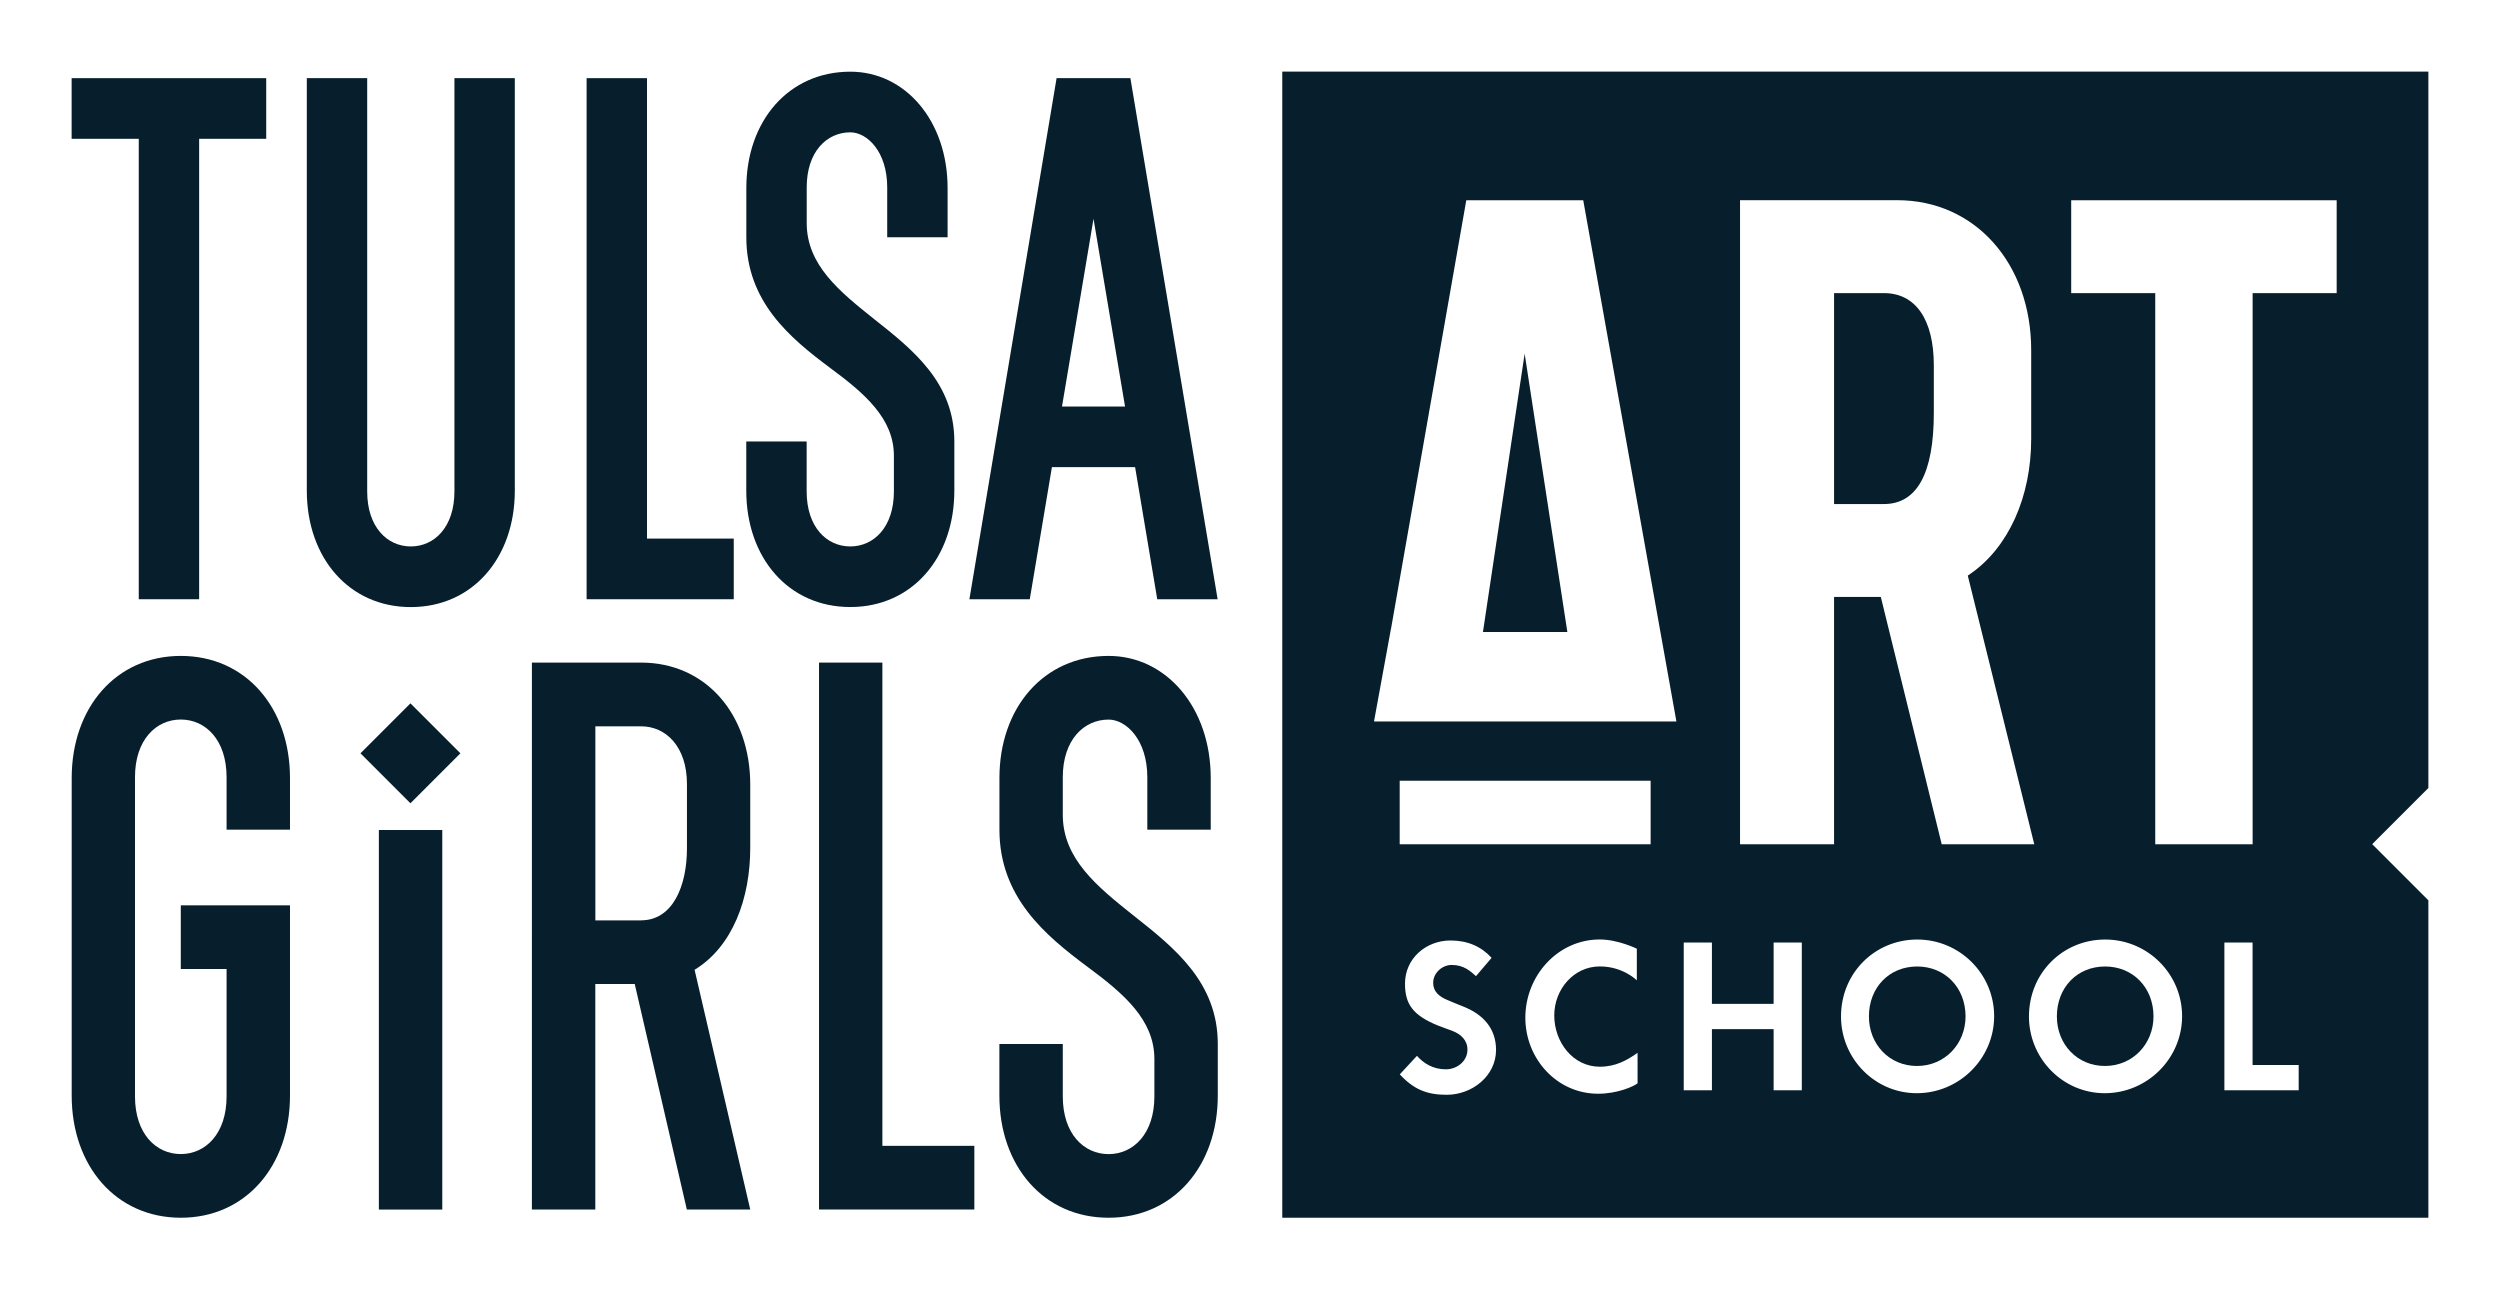
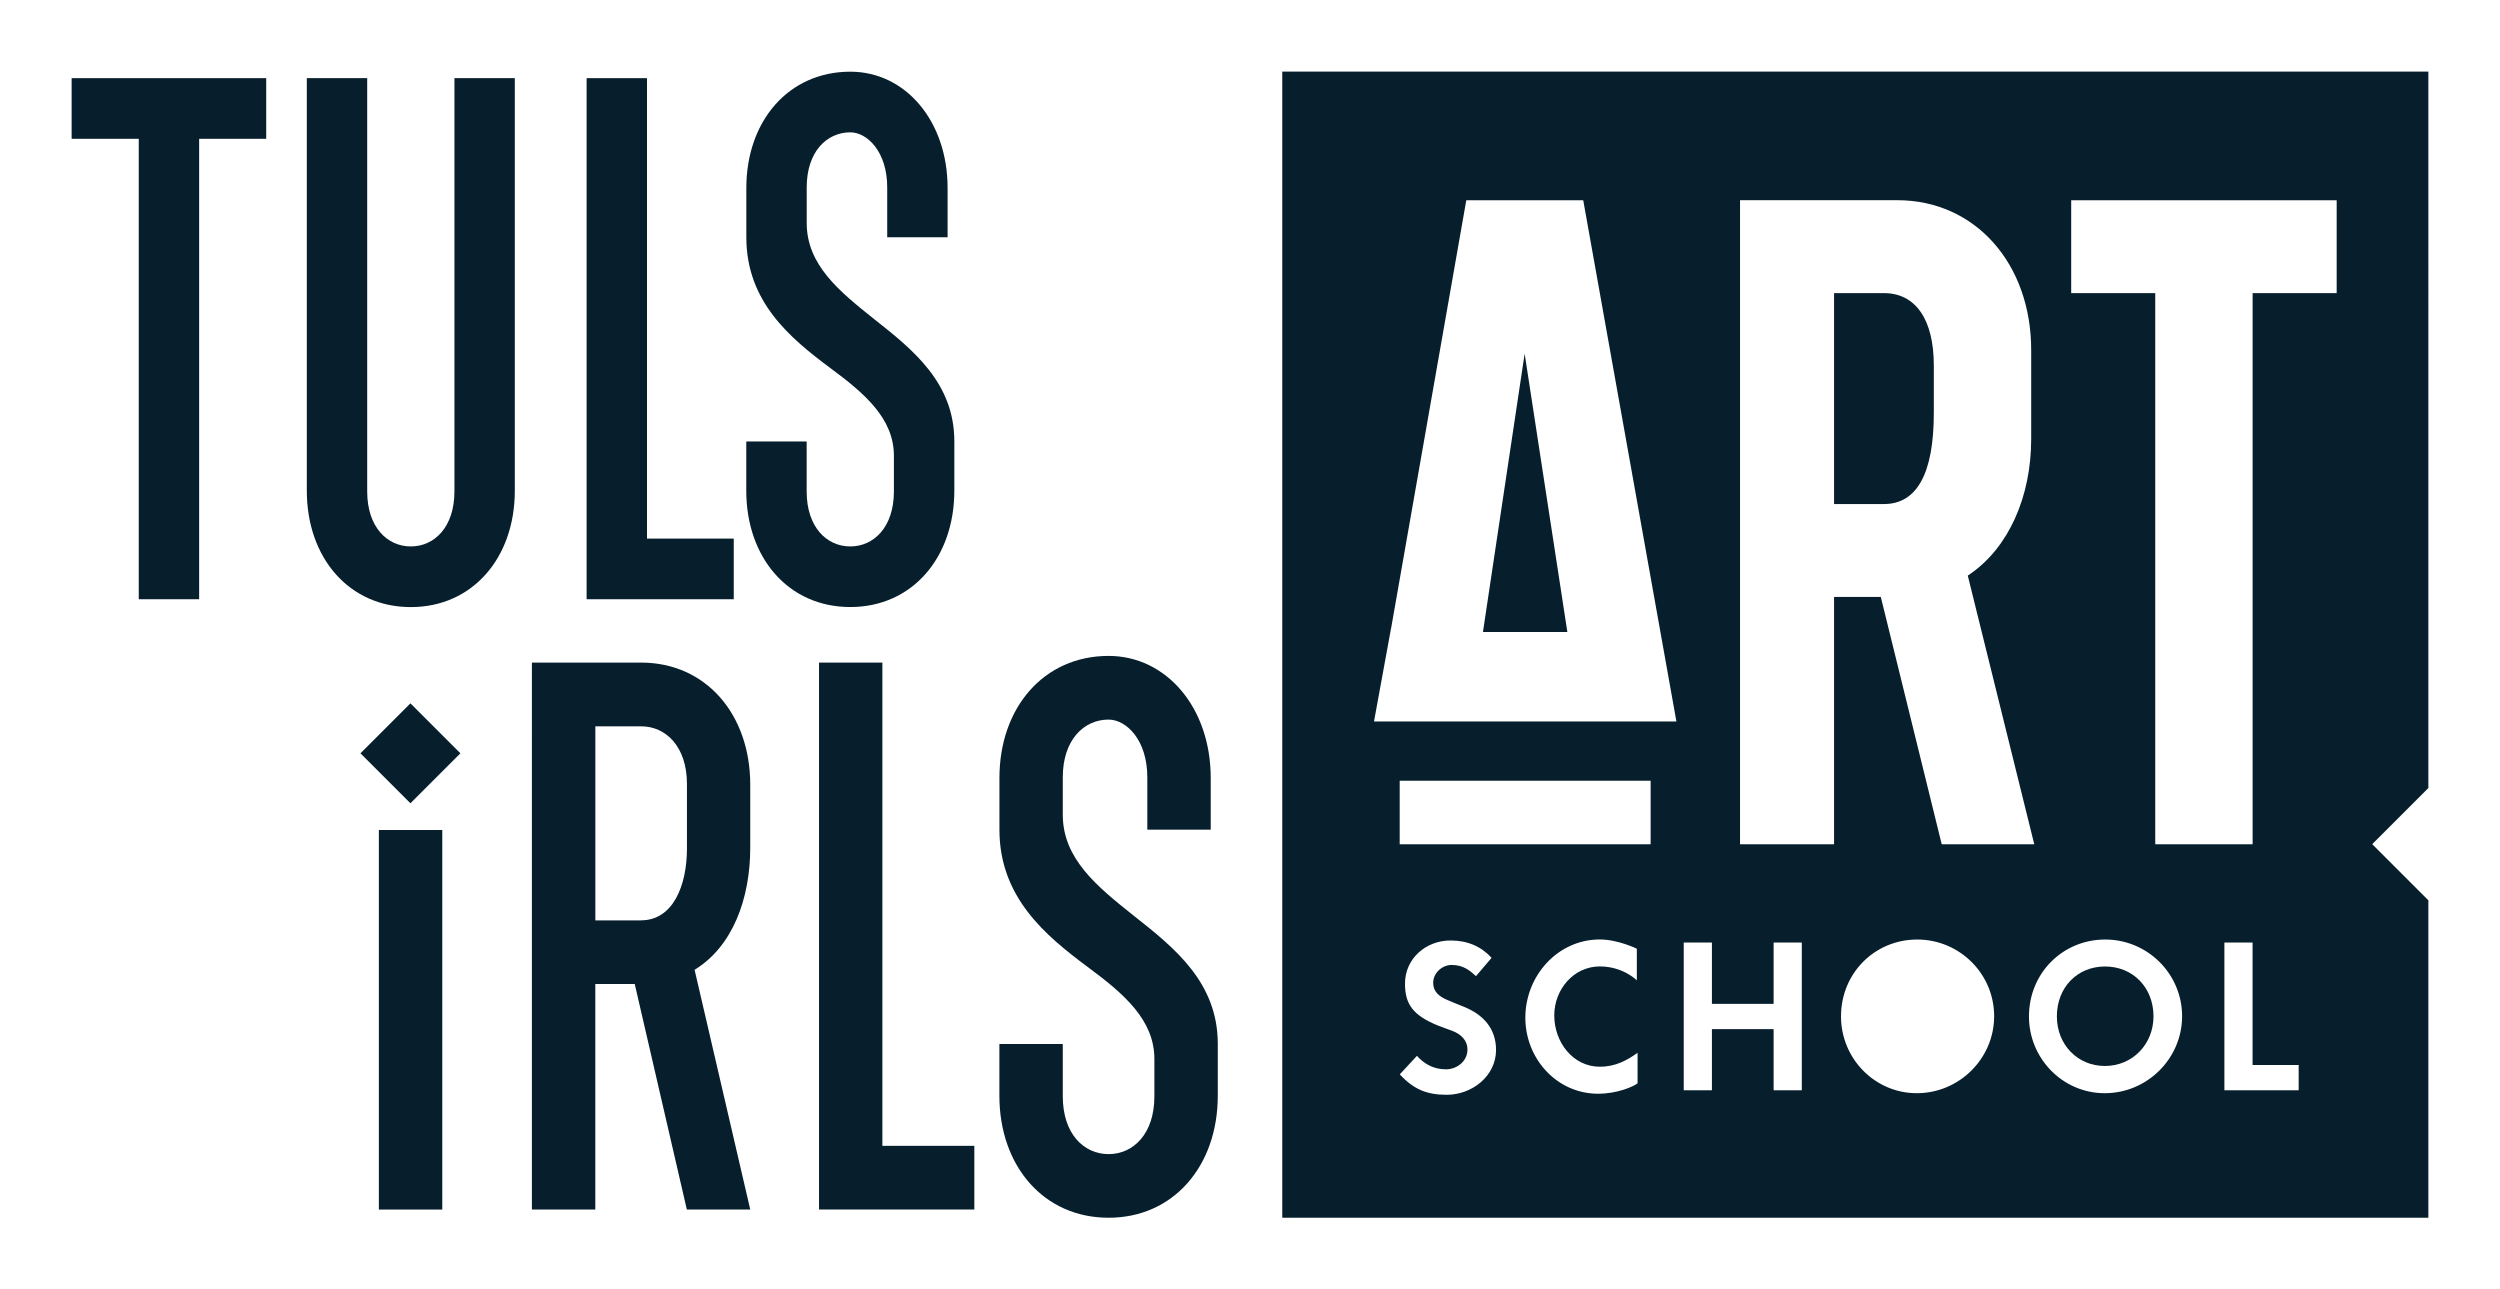
<svg xmlns="http://www.w3.org/2000/svg" version="1.1" id="Layer_1" x="0px" y="0px" viewBox="0 0 471.14 243" style="enable-background:new 0 0 471.14 243;" xml:space="preserve">
  <style type="text/css">
	.st0{fill:#071F2D;}
</style>
  <g>
    <g>
      <g>
        <path class="st0" d="M26.15,26.16H13.5V14.73h36.67v11.43H37.53v86.77H26.15V26.16z" />
        <path class="st0" d="M57.82,92.48V14.73H69.2v77.89c0,6.73,3.79,10.36,8.22,10.36c4.43,0,8.22-3.63,8.22-10.36V14.73h11.38v77.75     c0,12.65-7.97,21.93-19.6,21.93C65.79,114.41,57.82,105.13,57.82,92.48z" />
        <path class="st0" d="M110.55,14.73h11.38v86.77h16.35v11.43h-27.73V14.73z" />
        <path class="st0" d="M140.64,92.48V83.2h11.38v9.42c0,6.73,3.79,10.36,8.22,10.36c4.43,0,8.22-3.63,8.22-10.36v-6.73     c0-6.99-5.44-11.7-12.01-16.55c-7.59-5.65-15.8-12.51-15.8-24.62v-9.28c0-12.65,7.97-21.93,19.6-21.93     c10.37,0,18.33,9.28,18.33,21.93v9.28h-11.38v-9.42c0-6.73-3.79-10.36-6.95-10.36c-4.43,0-8.22,3.63-8.22,10.36v6.73     c0,7.94,6.2,12.91,12.77,18.16c7.33,5.78,15.05,11.97,15.05,23v9.28c0,12.65-7.97,21.93-19.6,21.93     C148.6,114.41,140.64,105.13,140.64,92.48z" />
-         <path class="st0" d="M199.12,14.73h13.91l16.44,98.2h-11.38l-4.17-24.89h-15.68l-4.17,24.89h-11.38L199.12,14.73z M212.02,76.61     l-5.94-35.38l-5.94,35.38H212.02z" />
      </g>
      <g>
-         <path class="st0" d="M54.65,156.36v-9.74c0-13.27-8.36-23.01-20.57-23.01c-12.21,0-20.57,9.74-20.57,23.01v8.7v1.04v50.12     c0,13.27,8.36,23.01,20.57,23.01c12.21,0,20.57-9.74,20.57-23.01v-35.86H34.07v12h8.63v24c0,7.06-3.98,10.87-8.63,10.87     c-4.65,0-8.63-3.81-8.63-10.87v-50.27v-1.04v-8.84c0-7.06,3.98-10.87,8.63-10.87c4.65,0,8.63,3.81,8.63,10.87v9.88H54.65z" />
        <path class="st0" d="M100.25,124.87h20.57c12.21,0,20.57,9.74,20.57,23.02v11.86c0,9.6-3.32,18.64-10.49,23.01l10.49,45.18     h-11.95l-9.82-42.5h-7.43v42.5h-11.95V124.87z M120.83,173.44c5.97,0,8.63-6.49,8.63-13.55v-12.14c0-7.06-3.98-10.87-8.63-10.87     h-8.63v36.57H120.83z" />
        <path class="st0" d="M154.34,124.87h11.95v91.07h17.33v12h-29.27V124.87z" />
        <path class="st0" d="M188.34,206.49v-9.74h11.95v9.88c0,7.06,3.98,10.87,8.63,10.87c4.65,0,8.63-3.81,8.63-10.87v-7.06     c0-7.34-5.71-12.28-12.61-17.37c-7.96-5.93-16.59-13.13-16.59-25.84v-9.74c0-13.27,8.36-23.01,20.57-23.01     c10.88,0,19.25,9.74,19.25,23.01v9.74h-11.95v-9.88c0-7.06-3.98-10.87-7.3-10.87c-4.65,0-8.63,3.81-8.63,10.87v7.06     c0,8.33,6.5,13.56,13.41,19.06c7.7,6.07,15.8,12.57,15.8,24.14v9.74c0,13.27-8.36,23.01-20.57,23.01     C196.7,229.5,188.34,219.76,188.34,206.49z" />
        <g>
          <rect x="71.4" y="156.42" class="st0" width="11.95" height="71.53" />
          <rect x="70.71" y="135.31" transform="matrix(0.707 -0.707 0.707 0.707 -77.725 96.296)" class="st0" width="13.32" height="13.32" />
        </g>
      </g>
    </g>
    <g>
      <path class="st0" d="M364.44,77.82v-8.95c0-8.66-3.43-13.63-9.4-13.63h-9.4v39.75h9.4C361.27,94.99,364.44,89.21,364.44,77.82z" />
-       <path class="st0" d="M361.3,182.14c-5.27,0-9.09,3.96-9.09,9.41c0,5.31,3.89,9.34,9.05,9.34c5.27,0,9.16-4.18,9.16-9.34    C370.42,186.07,366.5,182.14,361.3,182.14z" />
      <path class="st0" d="M396.72,182.14c-5.27,0-9.09,3.96-9.09,9.41c0,5.31,3.89,9.34,9.05,9.34c5.27,0,9.16-4.18,9.16-9.34    C405.84,186.07,401.92,182.14,396.72,182.14z" />
      <polygon class="st0" points="279.47,119.11 295.38,119.11 287.33,66.65   " />
      <path class="st0" d="M457.64,13.5H241.65v215.99h215.99v-59.82l-10.58-10.58l10.58-10.58V13.5z M272.63,206.32    c-3.74,0-6.21-1.02-8.83-3.85l3.23-3.49c1.24,1.38,2.98,2.54,5.45,2.54c2.14,0,4.07-1.56,4.07-3.71c0-1.78-1.24-2.94-2.91-3.56    c-0.76-0.29-1.64-0.58-2.65-0.98c-4.72-1.93-6.21-4.03-6.21-7.89c0-4.76,3.96-8.14,8.58-8.14c3.27,0,5.81,1.16,7.74,3.27    l-2.94,3.45c-1.05-0.94-2.29-2.11-4.58-2.11c-1.82,0-3.49,1.53-3.49,3.38c0,1.67,1.16,2.58,2.62,3.2c1.13,0.47,1.78,0.76,2.91,1.2    c3.89,1.49,6.32,4.18,6.32,8.25C281.93,202.79,277.42,206.32,272.63,206.32z M308.61,204.16c-0.8,0.62-3.82,1.96-7.45,1.96    c-7.74,0-13.7-6.58-13.7-14.32c0-7.92,6.11-14.75,14.03-14.75c3.45,0,6.98,1.74,6.98,1.74v5.96c0,0-2.58-2.62-6.98-2.62    c-4.91,0-8.58,4.32-8.58,9.23c0,5.05,3.53,9.67,8.58,9.67c2.98,0,5.12-1.2,7.12-2.62C308.61,198.42,308.61,202.38,308.61,204.16z     M311.07,159.11h-47.29v-11.98h47.29V159.11z M258.94,135.97l3.2-17.5h0.01l14.18-80.73h22.04l17.56,98.23H258.94z M339.56,205.47    h-5.31v-11.52h-11.63v11.52h-5.31v-27.84h5.31v11.56h11.63v-11.56h5.31V205.47z M345.63,159.11h-17.71V37.73h29.65    c14.61,0,25.22,11.88,25.22,28.26v16.72c0,10.93-4.27,20.42-11.41,25.39l-0.54,0.38l12.53,50.63h-17.44l-11.48-46.61h-8.81V159.11    z M361.23,206.02c-7.92,0-14.28-6.54-14.28-14.46c0-8.21,6.4-14.5,14.36-14.5c8,0,14.5,6.47,14.5,14.46    C375.8,199.51,369.22,206.02,361.23,206.02z M396.65,206.02c-7.92,0-14.28-6.54-14.28-14.46c0-8.21,6.4-14.5,14.36-14.5    c8,0,14.5,6.47,14.5,14.46C411.22,199.51,404.64,206.02,396.65,206.02z M433.19,205.47H419.2v-27.84h5.31v23.08h8.69V205.47z     M440.36,55.24h-15.84v103.87h-18.35V55.24h-15.84v-17.5h50.03V55.24z" />
    </g>
  </g>
</svg>